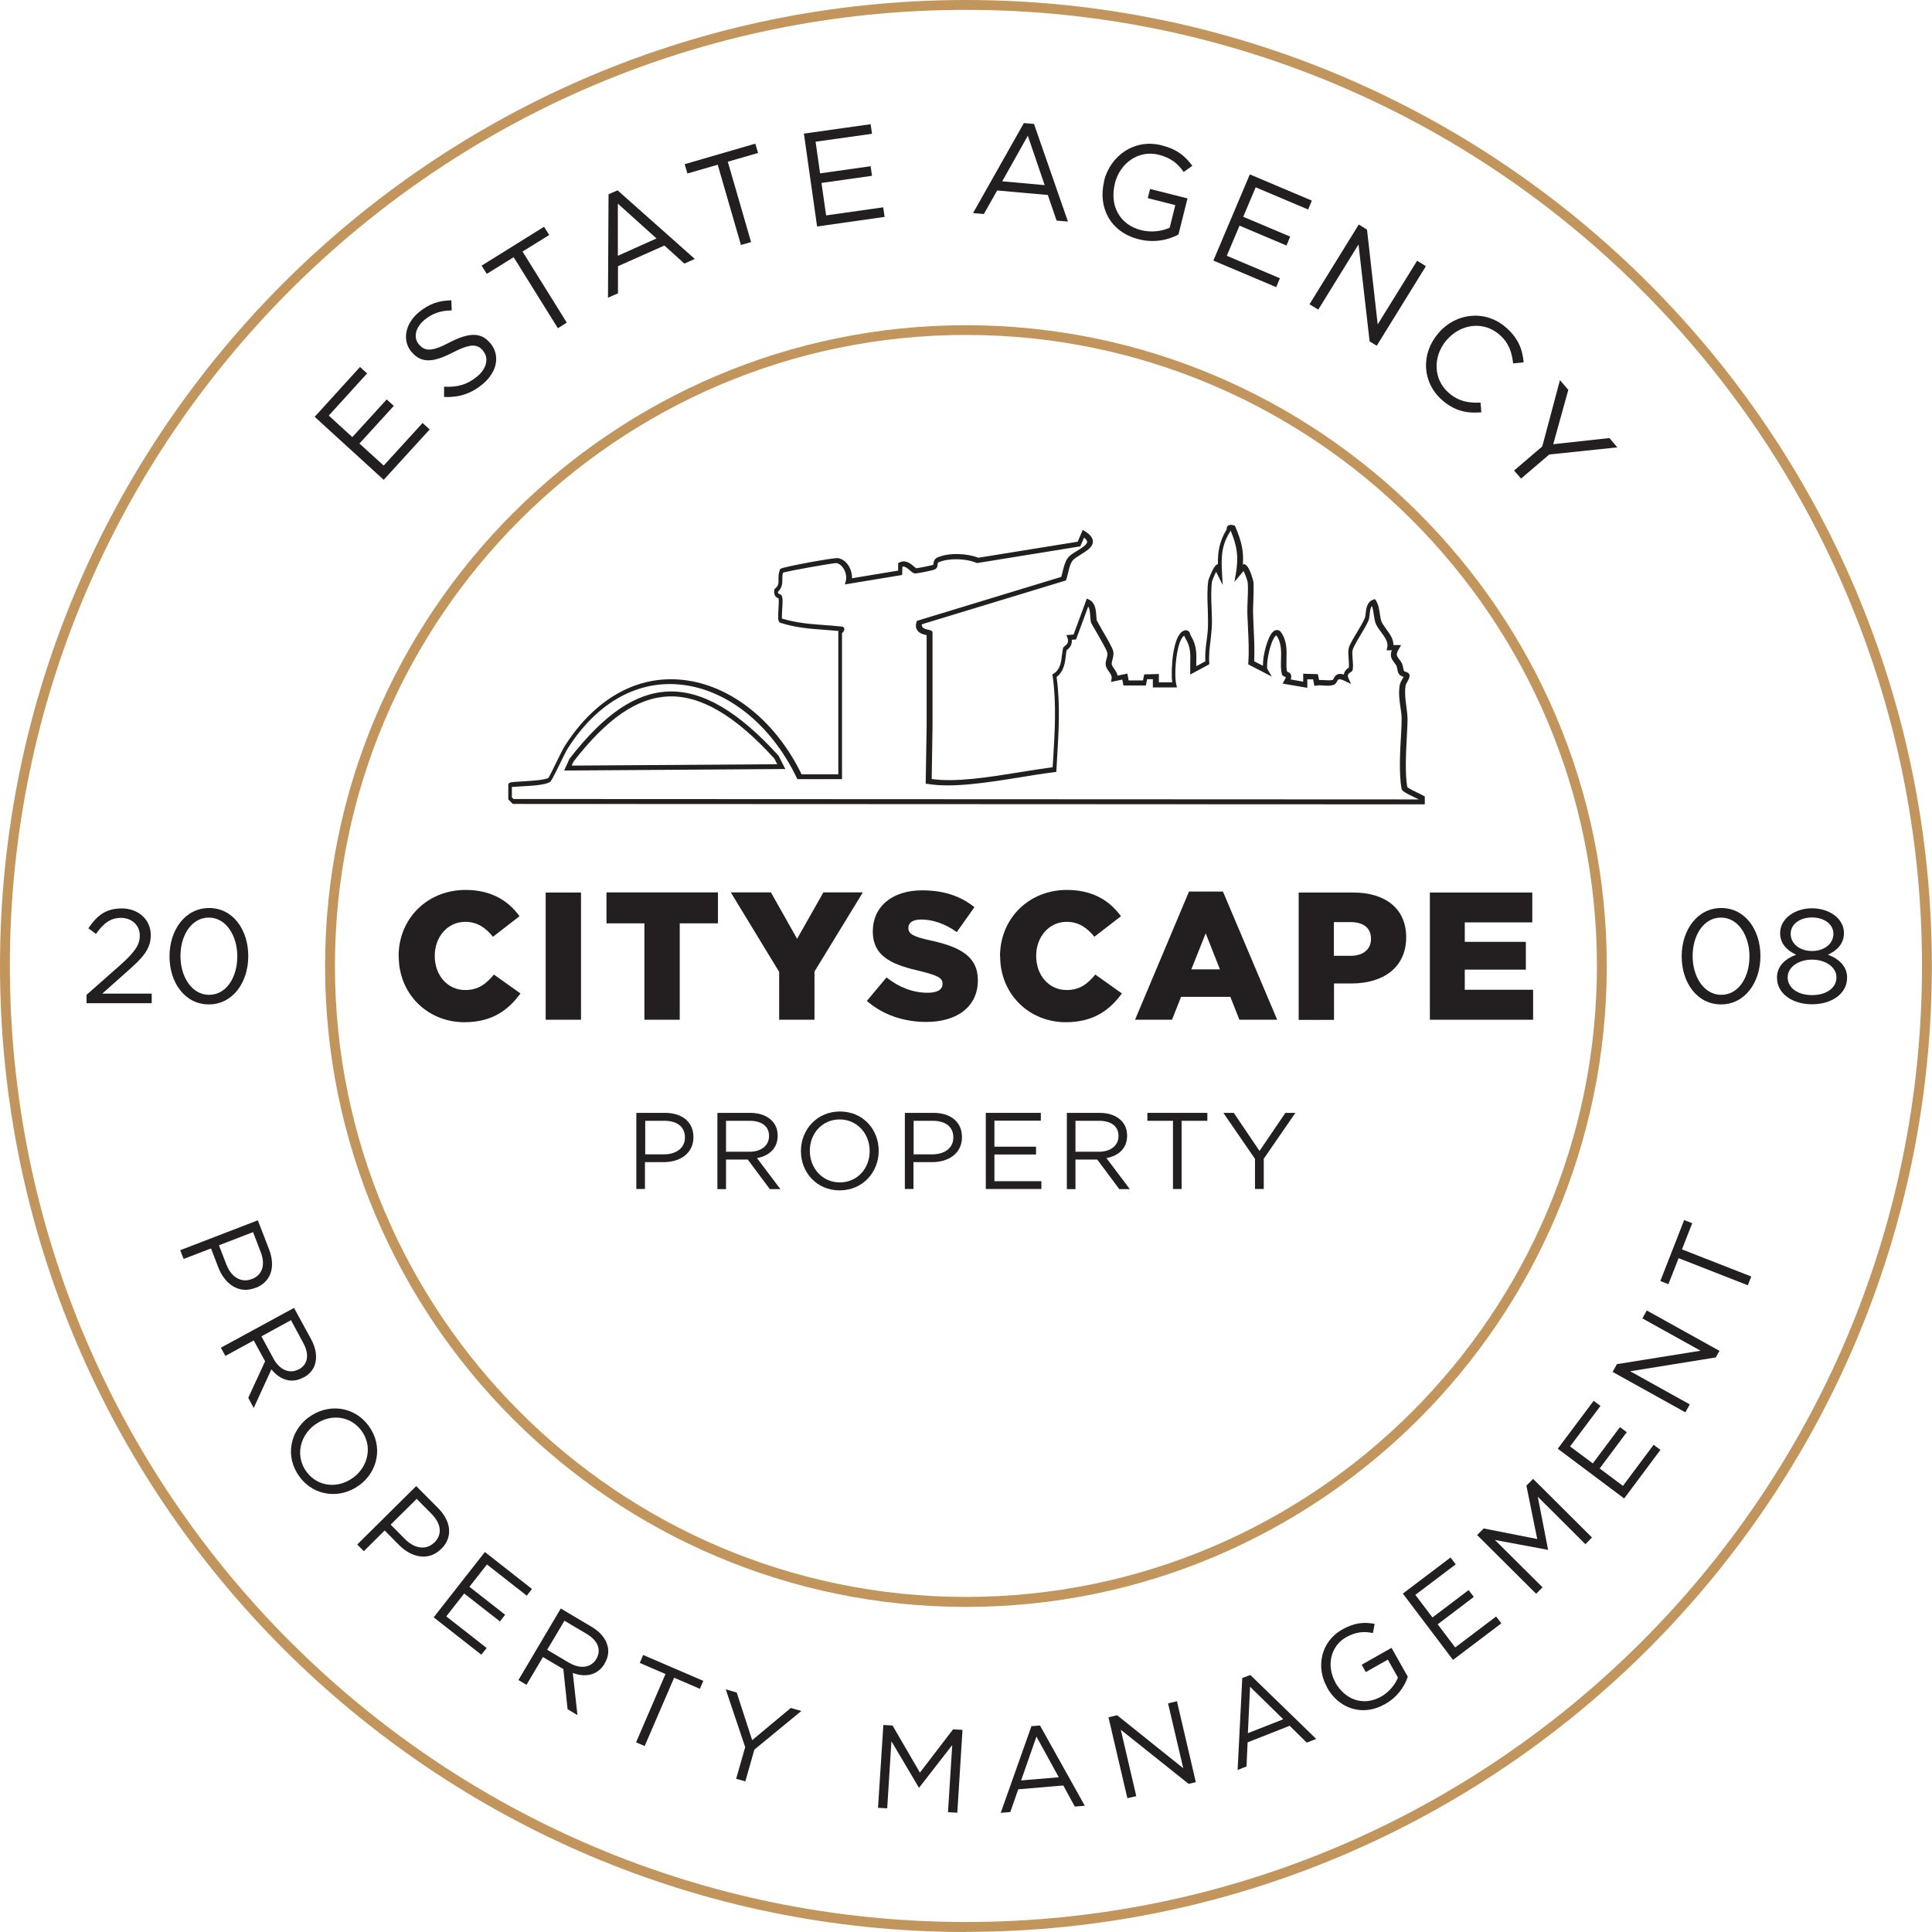
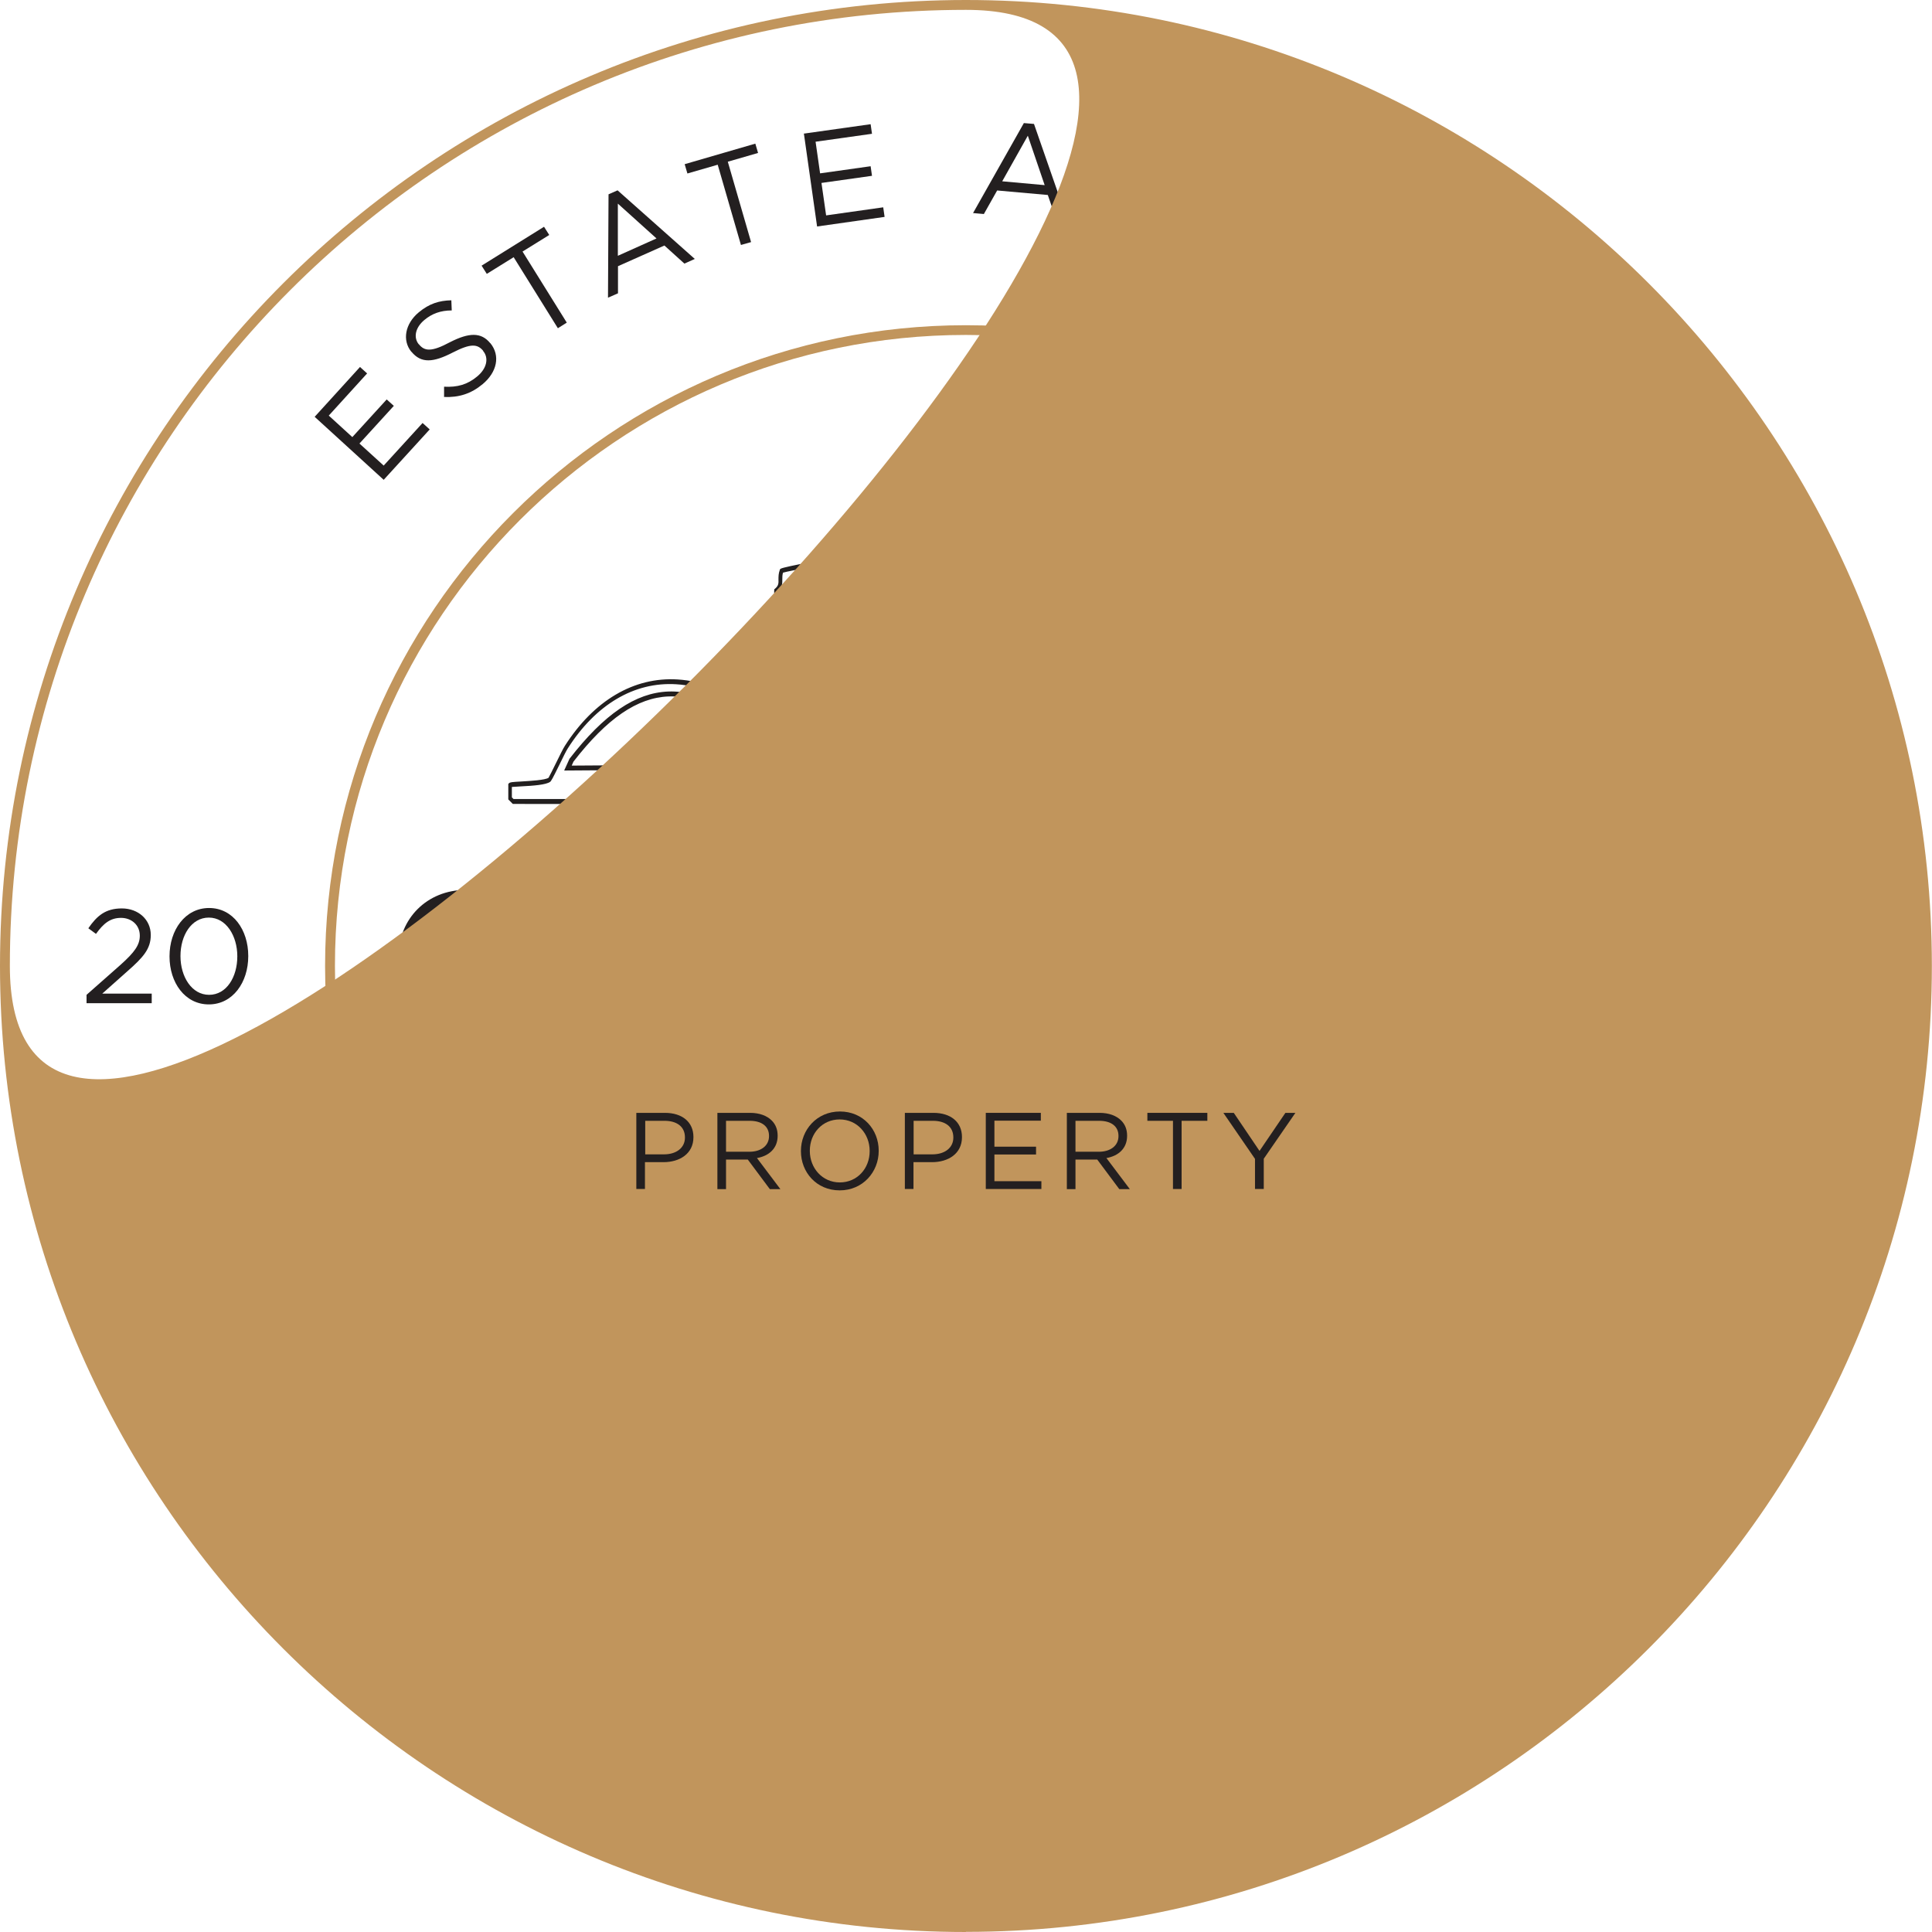
<svg xmlns="http://www.w3.org/2000/svg" id="Layer_1" data-name="Layer 1" viewBox="0 0 141.09 141.09">
  <defs>
    <style>      .cls-1 {        fill: #231f20;      }      .cls-2 {        fill: #221f1f;      }      .cls-3 {        fill: #c1955c;      }    </style>
  </defs>
  <path class="cls-2" d="M103.98,58.74h-.18l-66.35-.03-.33-.33v-1.13s.05-.05.05-.05c.08-.08.19-.09.91-.13.65-.04,1.73-.1,1.98-.27.04-.06.34-.66.55-1.09.25-.51.51-1.04.64-1.24,2.12-3.32,5.05-5.05,8.24-4.85,3.62.22,7.08,2.87,9.05,6.93h2.68v-10.39s0-.05.02-.08c-.32-.03-.64-.05-.95-.08-1.13-.08-2.2-.16-3.3-.52l-.05-.02-.03-.04c-.1-.11-.1-.34-.06-.94.02-.28.03-.62.01-.78,0,0,0,0,0,0-.18-.07-.36-.19-.32-.59v-.07s.06-.05.06-.05c.26-.22.26-.4.25-.68,0-.2,0-.43.1-.7l.02-.05.05-.03c.21-.14,3.88-.82,4.18-.77.3.05.57.24.76.54.18.28.27.62.26.93l3.37-.56v-.55s.11-.05.11-.05c.45-.22.84.12,1.07.32.05.04.11.09.14.11.24-.03,1.15-.21,1.26-.26-.02,0-.01-.04,0-.07.01-.12.03-.34.29-.46.88-.38,2.19-.29,2.99.02l7.25-1.17.37-.86.18.11c.38.24.56.48.56.74,0,.41-.46.68-.89.95-.24.15-.5.31-.6.45-.16.22-.24.54-.31.85-.04.17-.09.35-.14.51l-.03.08-10.52,3.2c-.01.08,0,.14.03.19.09.14.35.19.49.22.11.02.26.05.26.21v6.79l-.06,3.89c1.79.25,4.16-.13,6.45-.5.83-.13,1.62-.26,2.38-.36l.04-.59c.12-2.01.25-4.1-.04-6.08l-.02-.11.1-.06c.49-.31.55-.88.61-1.39.02-.16.04-.32.07-.46.02-.07.07-.11.12-.15.16-.12.32-.28.21-.59l-.08-.22.52-.04.97-2.63.18.09c.45.23.48.77.51,1.16,0,.14.02.27.04.36.02.05.21.37.37.66.42.72.74,1.29.81,1.52.08.26,0,.49-.04.68-.04.13-.07.24-.05.34.01.08.09.19.16.3.1.15.23.32.26.52l.72-.15.09.5h1.05s.09-.44.09-.44l1.07-.03v.61s.97,0,.97,0c-.1-.92.03-3.39.82-3.76.11-.05.21-.06.3-.02.14.06.18.19.21.29,0,.03.02.06.03.08.44.7.42,1.34.4,2.02,0,.07,0,.14,0,.21l.66-.35c-.03-.52.03-1.04.1-1.54.04-.31.08-.61.09-.9.02-.41,0-.89-.01-1.4-.03-.72-.05-1.47.04-2.06.02-.11.38-1.06.61-1.16l.09-.04c-.01-.9.1-1.65.64-2.54,0,0,0-.02,0-.04,0-.06.01-.16.1-.23.1-.08.23-.07.4-.03l.09.02.04.08c.47,1.08.63,1.84.55,2.8l.07-.08.12.06c.29.13.58,1.14.59,1.3.02.38,0,.86-.01,1.32-.01.35-.03.68-.02.93.01.36.03.72.04,1.08.04.79.08,1.61.04,2.42l.64.33c-.02-.75.34-2.1.72-2.47.16-.16.36-.18.52-.07l.04.04c.48.61.46,1.37.44,2.03,0,.33-.02.65.04.9,0,0,0,0,.02,0,.08.03.22.09.27.24.03.09.02.2-.02.33l.91.16v-.58s1.07.03,1.07.03l.09.43c.13,0,.27,0,.41.01.21.01.43.03.58-.02.02,0,.05-.05.08-.11.14-.27.33-.41.74-.28.03-.28.25-.43.35-.5,0,0,0,0,.01-.01.03-.17,0-.4-.01-.62-.02-.27-.05-.55,0-.78.06-.26.33-.71.62-1.19.22-.37.45-.76.56-1.02.03-.07.04-.2.06-.33.04-.36.09-.85.54-1.01l.14-.05.08.12c.18.29.23.65.28.97.03.21.06.41.12.56.07.16.2.33.33.52.26.35.55.74.54,1.19h.56s-.16.28-.16.28c-.25.4-.16.51.01.74.07.09.14.18.21.31.05.11.08.23.09.33.02.09.03.18.07.24.01.02.09.04.12.05.11.04.28.1.28.28,0,.14-.07.27-.15.42-.07.12-.14.25-.15.36-.07.51,0,.99.06,1.45.04.3.08.61.09.92,0,.29-.02.74-.05,1.26-.06,1.15-.15,2.71.03,3.73.11.11.64.36.87.47.16.08.29.14.33.17l.08.05v.56ZM37.59,58.35l66.03.03c-.05-.03-.13-.06-.21-.1-.82-.39-1.03-.52-1.06-.69-.19-1.06-.11-2.67-.04-3.84.03-.51.05-.95.05-1.23,0-.29-.04-.58-.09-.88-.07-.48-.14-.99-.06-1.55.02-.18.11-.35.2-.49.03-.06.07-.12.09-.18,0,0-.02,0-.03,0-.1-.04-.23-.08-.31-.2-.08-.12-.1-.25-.12-.37-.02-.09-.03-.17-.06-.23-.05-.09-.11-.17-.17-.25-.16-.21-.34-.44-.17-.88h-.38s.05-.22.05-.22c.09-.38-.19-.75-.45-1.11-.15-.2-.29-.39-.38-.59-.08-.19-.11-.41-.15-.65-.03-.23-.07-.47-.14-.67-.11.13-.14.35-.17.63-.02.16-.03.31-.08.43-.12.28-.35.68-.58,1.06-.26.43-.52.88-.58,1.09-.04.18-.02.43,0,.67.02.27.05.55,0,.79-.02.08-.08.13-.15.17-.16.11-.26.2-.16.42l.19.44-.43-.21c-.46-.22-.5-.14-.58,0-.05.1-.12.23-.28.28-.21.07-.47.06-.72.04-.18-.01-.36-.02-.49,0l-.17.03-.1-.48h-.42s0,.62,0,.62l-1.81-.31.13-.22c.12-.2.1-.26.1-.26,0,0-.04-.02-.06-.02-.07-.03-.19-.07-.22-.2-.08-.31-.07-.67-.06-1.05.02-.62.03-1.26-.34-1.77-.03,0-.11.06-.23.29-.36.73-.52,2-.42,2.18l.32.54-1.72-.89v-.12c.06-.83.02-1.68-.02-2.5-.02-.36-.03-.73-.05-1.09,0-.26,0-.6.02-.95.02-.45.04-.92.01-1.28,0-.15-.18-.64-.31-.88l-.66.79.11-.65c.19-1.17.1-1.94-.4-3.11,0,.04-.02.08-.05.13-.62,1.01-.63,1.81-.57,3l.05.86-.48-.96c-.12.23-.28.62-.3.7-.08.56-.06,1.29-.03,1.99.02.51.04,1,.01,1.43-.02.3-.06.62-.09.92-.07.52-.13,1.06-.09,1.59v.12s-1.39.75-1.39.75v-.3c0-.18,0-.35,0-.52.02-.68.03-1.21-.35-1.82-.03-.05-.05-.11-.07-.15,0-.02-.01-.04-.02-.05-.56.33-.77,2.8-.58,3.56l.05.22h-1.76s0-.6,0-.6h-.42s-.09.46-.09.46h-1.64s-.08-.43-.08-.43l-.83.17.05-.26c.03-.17-.08-.33-.2-.5-.1-.14-.2-.29-.23-.45-.03-.18.02-.34.06-.49.05-.16.09-.32.04-.48-.06-.21-.49-.95-.77-1.44-.31-.53-.39-.67-.41-.74-.03-.12-.04-.27-.05-.43-.02-.25-.03-.53-.15-.72l-.89,2.41-.31.02c.05.44-.26.68-.38.77-.02.11-.04.24-.05.37-.06.52-.14,1.17-.68,1.58.28,1.99.15,4.05.03,6.04l-.05.89-.15.02c-.8.1-1.63.23-2.52.38-2.39.38-4.86.78-6.72.48l-.15-.02.07-4.2v-6.65c-.2-.04-.54-.11-.7-.38-.1-.16-.11-.35-.04-.57l.03-.09,10.54-3.21c.04-.12.07-.25.1-.39.09-.34.17-.7.37-.98.14-.2.41-.37.7-.54.32-.2.72-.44.72-.65,0-.09-.08-.19-.22-.31l-.28.64-7.54,1.22-.05-.02c-.8-.33-2.04-.35-2.75-.04-.06.03-.07.05-.08.16,0,.1-.02.24-.16.34-.15.11-1.33.31-1.46.32-.13,0-.23-.08-.37-.2-.2-.18-.39-.33-.58-.3l-.02.61-4.18.69.07-.27c.07-.27,0-.63-.18-.91-.14-.21-.32-.35-.52-.38-.27,0-3.38.55-3.89.7-.05.17-.05.32-.05.49,0,.28.01.59-.32.91,0,.12.03.13.09.15.06.02.18.07.22.21.05.19.03.55,0,.93-.01.21-.03.52-.02.66,1.03.32,2.05.4,3.13.48.42.03.83.06,1.26.11h.04s.11.08.11.08l.02.11c0,.12-.09.21-.17.28v10.67h-3.26s-.05-.1-.05-.1c-1.91-4-5.28-6.62-8.8-6.83-3.06-.19-5.88,1.48-7.92,4.69-.12.18-.37.7-.62,1.21-.49,1-.59,1.17-.67,1.23-.31.21-1.16.28-2.16.33-.23.01-.48.03-.63.04v.76s.12.12.12.12ZM66.91,41.52h0ZM41.2,56.27l.39-.86c2.53-3.26,4.82-4.82,7.22-4.91,2.47-.09,5.09,1.43,8.03,4.67l.03.04.48.95-16.15.11ZM41.88,55.62l-.13.29,15.01-.1-.21-.41c-2.85-3.14-5.38-4.63-7.73-4.54-2.28.09-4.49,1.6-6.94,4.76Z" />
  <g>
    <path class="cls-1" d="M29.11,69.85v-.03c0-2.71,2.07-4.83,4.89-4.83,1.89,0,3.13.8,3.94,1.92l-1.94,1.5c-.53-.65-1.13-1.09-2.03-1.09-1.3,0-2.22,1.12-2.22,2.47v.03c0,1.39.92,2.48,2.22,2.48.97,0,1.53-.45,2.1-1.13l1.94,1.38c-.89,1.21-2.06,2.1-4.1,2.1-2.66,0-4.79-2.03-4.79-4.81Z" />
    <path class="cls-1" d="M39.85,65.18h2.58v9.29h-2.58v-9.29Z" />
    <path class="cls-1" d="M47.06,67.43h-2.77v-2.26h8.14v2.26h-2.79v7.04h-2.58v-7.04Z" />
    <path class="cls-1" d="M56.91,70.99l-3.54-5.82h2.93l1.91,3.39,1.92-3.39h2.88l-3.53,5.78v3.52h-2.58v-3.48Z" />
-     <path class="cls-1" d="M63.31,73.09l1.43-1.71c.94.74,1.95,1.12,3.01,1.12.7,0,1.08-.23,1.08-.64v-.03c0-.4-.31-.58-1.58-.9-1.97-.45-3.51-1-3.51-2.91v-.03c0-1.74,1.37-2.97,3.6-2.97,1.59,0,2.81.42,3.82,1.23l-1.29,1.82c-.85-.62-1.77-.92-2.6-.92-.62,0-.93.24-.93.6v.03c0,.41.32.62,1.62.9,2.12.46,3.45,1.15,3.45,2.89v.03c0,1.9-1.5,3.03-3.76,3.03-1.66,0-3.19-.52-4.35-1.54Z" />
    <path class="cls-1" d="M73.03,69.85v-.03c0-2.71,2.07-4.83,4.89-4.83,1.89,0,3.13.8,3.94,1.92l-1.94,1.5c-.53-.65-1.13-1.09-2.03-1.09-1.3,0-2.22,1.12-2.22,2.47v.03c0,1.39.92,2.48,2.22,2.48.97,0,1.53-.45,2.1-1.13l1.94,1.38c-.89,1.21-2.06,2.1-4.1,2.1-2.66,0-4.79-2.03-4.79-4.81Z" />
    <path class="cls-1" d="M86.83,65.11h2.48l3.96,9.36h-2.76l-.66-1.67h-3.6l-.66,1.67h-2.7l3.94-9.36ZM89.09,70.79l-1.04-2.63-1.05,2.63h2.08Z" />
    <path class="cls-1" d="M94.84,65.18h4c2.34,0,3.85,1.19,3.85,3.25v.03c0,2.2-1.69,3.36-3.98,3.36h-1.29v2.66h-2.58v-9.29ZM98.65,69.8c.9,0,1.47-.48,1.47-1.22v-.03c0-.8-.57-1.21-1.49-1.21h-1.22v2.46h1.23Z" />
-     <path class="cls-1" d="M104.43,65.18h7.47v2.18h-4.93v1.42h4.46v2.03h-4.46v1.47h4.99v2.19h-7.54v-9.29Z" />
  </g>
  <g>
    <path class="cls-1" d="M122.81,69.85v-.02c0-1.91,1.14-3.52,2.89-3.52s2.86,1.6,2.86,3.5v.02c0,1.91-1.13,3.52-2.88,3.52s-2.87-1.6-2.87-3.5ZM127.76,69.85v-.02c0-1.48-.81-2.82-2.08-2.82s-2.07,1.3-2.07,2.8v.02c0,1.48.81,2.82,2.09,2.82s2.06-1.31,2.06-2.8Z" />
    <path class="cls-1" d="M129.77,71.41v-.02c0-.82.58-1.37,1.4-1.67-.63-.29-1.17-.78-1.17-1.57v-.02c0-1.05,1.08-1.8,2.33-1.8s2.33.75,2.33,1.8v.02c0,.79-.54,1.28-1.17,1.57.81.3,1.4.86,1.4,1.66v.02c0,1.16-1.11,1.94-2.56,1.94s-2.56-.79-2.56-1.93ZM134.11,71.39v-.02c0-.75-.8-1.29-1.78-1.29s-1.78.54-1.78,1.29v.02c0,.69.66,1.28,1.78,1.28s1.78-.58,1.78-1.28ZM133.89,68.2v-.02c0-.67-.66-1.18-1.56-1.18s-1.56.5-1.56,1.18v.02c0,.74.69,1.25,1.56,1.25s1.56-.51,1.56-1.25Z" />
  </g>
  <g>
    <path class="cls-1" d="M6.32,72.65l2.47-2.18c1.04-.93,1.42-1.46,1.42-2.14,0-.8-.63-1.3-1.37-1.3-.78,0-1.28.4-1.83,1.17l-.56-.41c.63-.91,1.25-1.45,2.45-1.45s2.11.82,2.11,1.93v.02c0,.99-.53,1.61-1.72,2.65l-1.82,1.62h3.61v.7h-4.76v-.59Z" />
    <path class="cls-1" d="M12.38,69.85v-.02c0-1.91,1.14-3.52,2.89-3.52s2.86,1.6,2.86,3.5v.02c0,1.91-1.13,3.52-2.88,3.52s-2.87-1.6-2.87-3.5ZM17.33,69.85v-.02c0-1.48-.81-2.82-2.08-2.82s-2.07,1.3-2.07,2.8v.02c0,1.48.81,2.82,2.09,2.82s2.06-1.31,2.06-2.8Z" />
  </g>
  <g>
    <path class="cls-1" d="M22.97,30.45l3.32-3.65.52.47-2.8,3.08,1.72,1.57,2.51-2.75.52.47-2.51,2.75,1.77,1.61,2.84-3.11.52.47-3.36,3.68-5.04-4.6Z" />
    <path class="cls-1" d="M32.43,28.98v-.74c.97.05,1.7-.15,2.42-.75.71-.59.86-1.35.43-1.86v-.02c-.42-.49-.9-.54-2.21.13-1.43.74-2.31.81-3.02-.05h-.01c-.68-.83-.46-2.05.54-2.88.77-.64,1.49-.86,2.38-.88l.03.74c-.82,0-1.45.24-1.99.69-.69.57-.81,1.3-.42,1.78h.01c.41.51.91.58,2.27-.15,1.39-.71,2.28-.74,2.94.07h.01c.75.92.48,2.12-.56,2.99-.84.7-1.74.99-2.84.94Z" />
    <path class="cls-1" d="M37.5,18.79l-1.95,1.21-.38-.6,4.56-2.84.38.6-1.95,1.21,3.23,5.19-.65.41-3.23-5.19Z" />
    <path class="cls-1" d="M44.44,14.19l.66-.29,5.64,5.01-.76.34-1.46-1.32-3.39,1.51v1.98s-.73.32-.73.32l.04-7.55ZM47.95,17.42l-2.83-2.55v3.81s2.83-1.27,2.83-1.27Z" />
    <path class="cls-1" d="M52.41,12.03l-2.21.64-.2-.68,5.16-1.5.2.68-2.21.64,1.7,5.87-.74.21-1.7-5.87Z" />
    <path class="cls-1" d="M58.69,9.76l4.89-.69.1.7-4.12.58.33,2.31,3.69-.52.1.7-3.69.52.34,2.37,4.17-.59.1.7-4.93.7-.96-6.76Z" />
    <path class="cls-1" d="M74.79,8.99l.72.06,2.48,7.13-.83-.07-.64-1.87-3.7-.33-.97,1.72-.79-.07,3.71-6.57ZM76.29,13.52l-1.23-3.61-1.87,3.33,3.1.28Z" />
    <path class="cls-1" d="M80.63,13.22v-.02c.46-1.82,2.2-3.09,4.19-2.59,1.12.28,1.73.78,2.25,1.5l-.63.45c-.39-.57-.9-1.03-1.82-1.26-1.47-.37-2.83.61-3.2,2.08v.02c-.4,1.58.32,3.01,1.92,3.41.76.19,1.53.07,2.08-.18l.41-1.65-2.01-.51.17-.67,2.73.69-.66,2.64c-.75.4-1.79.63-2.91.34-2.08-.52-2.99-2.36-2.51-4.25Z" />
    <path class="cls-1" d="M91.26,12.73l4.54,1.92-.27.65-3.83-1.62-.91,2.15,3.43,1.45-.27.65-3.43-1.45-.93,2.2,3.88,1.64-.27.65-4.59-1.94,2.66-6.29Z" />
-     <path class="cls-1" d="M99.22,16.39l.61.38.78,6.92,2.88-4.65.64.4-3.59,5.81-.52-.32-.81-7.08-2.94,4.76-.64-.39,3.59-5.81Z" />
    <path class="cls-1" d="M105.03,24.33h.01c1.26-1.48,3.41-1.74,4.92-.43.94.81,1.22,1.63,1.31,2.56l-.77.08c-.09-.8-.3-1.5-1.01-2.11-1.14-.99-2.8-.8-3.83.39h-.01c-1.03,1.21-.99,2.89.16,3.88.71.61,1.41.74,2.31.7l.06.71c-1,.09-1.92-.07-2.85-.88-1.49-1.29-1.58-3.41-.29-4.89Z" />
    <path class="cls-1" d="M112.63,32.6l1.29-4.84.61.71-1.1,3.97,4.1-.45.58.68-4.97.52-2.06,1.76-.51-.59,2.05-1.75Z" />
  </g>
  <g>
    <path class="cls-1" d="M18.83,89.12l.82,2.12c.49,1.28.14,2.38-.98,2.81h-.02c-1.22.48-2.25-.3-2.71-1.5l-.53-1.38-2,.77-.25-.64,5.66-2.18ZM16.53,92.34c.36.94,1.1,1.36,1.84,1.07h.02c.81-.32,1-1.09.64-2l-.55-1.43-2.49.96.54,1.4Z" />
    <path class="cls-1" d="M21.47,95.51l1.25,2.29c.36.66.44,1.29.29,1.81-.12.41-.4.75-.83.98h-.02c-.88.49-1.74.16-2.34-.59l-1.29,2.82-.4-.74,1.23-2.67-.83-1.52-2.07,1.13-.33-.6,5.33-2.9ZM19.97,99.22c.43.79,1.16,1.15,1.84.78h.02c.66-.37.78-1.08.31-1.94l-.89-1.65-2.16,1.18.89,1.64Z" />
    <path class="cls-1" d="M22.53,103.51h.01c1.34-1.01,3.27-.88,4.37.6,1.1,1.48.69,3.34-.65,4.34h-.01c-1.34,1.01-3.27.88-4.37-.6-1.1-1.48-.69-3.34.65-4.34ZM25.8,107.9h.01c1.1-.83,1.41-2.32.58-3.43-.83-1.11-2.31-1.24-3.41-.41h-.01c-1.1.83-1.41,2.31-.58,3.43.83,1.11,2.31,1.24,3.41.41Z" />
    <path class="cls-1" d="M30.4,108.53l1.6,1.61c.96.97,1.08,2.13.23,2.97h-.01c-.93.93-2.18.63-3.09-.29l-1.04-1.05-1.52,1.51-.48-.49,4.31-4.27ZM29.59,112.41c.71.71,1.55.8,2.12.24h.01c.62-.62.48-1.4-.21-2.1l-1.08-1.09-1.9,1.88,1.06,1.07Z" />
    <path class="cls-1" d="M35.4,113.33l3.45,2.71-.38.49-2.91-2.28-1.28,1.63,2.61,2.04-.38.49-2.61-2.04-1.31,1.67,2.95,2.31-.39.49-3.48-2.73,3.74-4.77Z" />
    <path class="cls-1" d="M40.96,117.47l2.24,1.33c.65.38,1.04.88,1.17,1.4.11.42.04.85-.21,1.27v.02c-.52.86-1.42,1.03-2.33.68l.34,3.08-.72-.43-.31-2.93-1.49-.88-1.2,2.03-.59-.35,3.09-5.22ZM41.57,121.43c.78.46,1.58.39,1.98-.28h0c.38-.66.12-1.34-.72-1.84l-1.61-.95-1.26,2.12,1.6.95Z" />
    <path class="cls-1" d="M48.6,122.25l-1.88-.81.25-.58,4.39,1.89-.25.58-1.88-.81-2.15,4.99-.63-.27,2.15-4.99Z" />
    <path class="cls-1" d="M54.42,127.59l-1.42-4.22.8.23,1.13,3.48,2.82-2.35.77.22-3.43,2.82-.66,2.32-.67-.19.66-2.31Z" />
    <path class="cls-1" d="M64.49,125.97l.69.04,2,3.44,2.42-3.16.69.04-.38,6.05-.68-.04.31-4.9-2.41,3.1h-.03s-2-3.38-2-3.38l-.31,4.9-.67-.04.39-6.05Z" />
    <path class="cls-1" d="M75.31,126.06l.64-.05,3.27,5.86-.73.06-.84-1.54-3.29.28-.58,1.66-.7.06,2.24-6.32ZM77.32,129.79l-1.63-2.97-1.12,3.2,2.76-.23Z" />
    <path class="cls-1" d="M80.96,125.41l.62-.15,4.83,3.87-1.11-4.74.65-.15,1.38,5.91-.53.12-4.95-3.95,1.13,4.85-.65.15-1.38-5.91Z" />
    <path class="cls-1" d="M90.71,122.55l.6-.23,4.81,4.67-.69.27-1.25-1.23-3.07,1.21-.08,1.76-.65.26.34-6.7ZM93.71,125.55l-2.42-2.37-.16,3.39,2.57-1.01Z" />
    <path class="cls-1" d="M96.92,123.25v-.02c-.83-1.45-.49-3.33,1.1-4.23.89-.5,1.59-.56,2.37-.41l-.13.67c-.6-.13-1.21-.11-1.95.3-1.17.66-1.45,2.12-.79,3.3v.02c.72,1.26,2.06,1.74,3.34,1.02.6-.34,1.03-.89,1.23-1.39l-.74-1.31-1.61.91-.3-.54,2.18-1.23,1.19,2.11c-.24.72-.77,1.5-1.67,2-1.66.94-3.37.31-4.22-1.2Z" />
    <path class="cls-1" d="M102.43,116.39l3.5-2.65.38.5-2.95,2.23,1.25,1.65,2.64-2,.38.5-2.64,2,1.28,1.69,2.99-2.26.38.5-3.53,2.67-3.66-4.84Z" />
    <path class="cls-1" d="M107.86,112.11l.49-.49,3.91.77-.79-3.9.49-.49,4.3,4.28-.48.49-3.48-3.47.75,3.86-.02.02-3.86-.72,3.48,3.46-.47.47-4.3-4.28Z" />
    <path class="cls-1" d="M113.75,105.81l2.63-3.51.5.37-2.22,2.96,1.66,1.24,1.98-2.65.5.37-1.98,2.65,1.7,1.27,2.24-3,.5.37-2.65,3.55-4.86-3.64Z" />
    <path class="cls-1" d="M117.77,100.18l.31-.56,6.11-.98-4.25-2.36.32-.58,5.31,2.95-.27.48-6.25,1.01,4.35,2.42-.32.58-5.31-2.95Z" />
    <path class="cls-1" d="M122.59,91.87l-.75,1.91-.59-.23,1.74-4.45.59.23-.75,1.91,5.06,1.98-.25.64-5.06-1.98Z" />
  </g>
  <path class="cls-3" d="M70.54,117.35c-25.81,0-46.8-21-46.8-46.8s21-46.8,46.8-46.8,46.8,21,46.8,46.8-21,46.8-46.8,46.8ZM70.54,24.46c-25.41,0-46.08,20.67-46.08,46.08s20.67,46.08,46.08,46.08,46.08-20.67,46.08-46.08-20.67-46.08-46.08-46.08Z" />
-   <path class="cls-3" d="M70.54,141.09C31.65,141.09,0,109.44,0,70.54S31.65,0,70.54,0s70.54,31.65,70.54,70.54-31.65,70.54-70.54,70.54ZM70.54.72C32.04.72.72,32.04.72,70.54s31.32,69.82,69.82,69.82,69.82-31.32,69.82-69.82S109.04.72,70.54.72Z" />
+   <path class="cls-3" d="M70.54,141.09C31.65,141.09,0,109.44,0,70.54S31.65,0,70.54,0s70.54,31.65,70.54,70.54-31.65,70.54-70.54,70.54ZM70.54.72C32.04.72.72,32.04.72,70.54S109.04.72,70.54.72Z" />
  <g>
    <path class="cls-1" d="M46.48,81.27h2.08c1.26,0,2.08.67,2.08,1.76v.02c0,1.2-1,1.82-2.19,1.82h-1.35v1.96h-.63v-5.56ZM48.49,84.3c.92,0,1.53-.49,1.53-1.22v-.02c0-.79-.6-1.21-1.49-1.21h-1.41v2.45h1.37Z" />
    <path class="cls-1" d="M52.39,81.27h2.39c.69,0,1.23.21,1.58.56.28.28.43.65.43,1.1v.02c0,.92-.64,1.47-1.51,1.62l1.71,2.27h-.77l-1.61-2.16h-1.59v2.16h-.63v-5.56ZM54.73,84.11c.83,0,1.43-.43,1.43-1.14v-.02c0-.69-.52-1.1-1.42-1.1h-1.72v2.26h1.71Z" />
    <path class="cls-1" d="M58.49,84.07v-.02c0-1.53,1.15-2.88,2.85-2.88s2.83,1.33,2.83,2.86v.02c0,1.53-1.15,2.88-2.85,2.88s-2.83-1.33-2.83-2.86ZM63.51,84.07v-.02c0-1.26-.92-2.3-2.19-2.3s-2.18,1.02-2.18,2.28v.02c0,1.26.92,2.3,2.19,2.3s2.18-1.02,2.18-2.28Z" />
    <path class="cls-1" d="M66.09,81.27h2.08c1.26,0,2.08.67,2.08,1.76v.02c0,1.2-1,1.82-2.19,1.82h-1.35v1.96h-.63v-5.56ZM68.09,84.3c.92,0,1.53-.49,1.53-1.22v-.02c0-.79-.6-1.21-1.49-1.21h-1.41v2.45h1.37Z" />
    <path class="cls-1" d="M71.99,81.27h4.02v.57h-3.39v1.9h3.04v.57h-3.04v1.95h3.43v.57h-4.06v-5.56Z" />
    <path class="cls-1" d="M77.91,81.27h2.39c.69,0,1.23.21,1.58.56.28.28.43.65.43,1.1v.02c0,.92-.64,1.47-1.51,1.62l1.71,2.27h-.77l-1.61-2.16h-1.59v2.16h-.63v-5.56ZM80.25,84.11c.83,0,1.43-.43,1.43-1.14v-.02c0-.69-.52-1.1-1.42-1.1h-1.72v2.26h1.71Z" />
    <path class="cls-1" d="M85.67,81.85h-1.88v-.58h4.38v.58h-1.88v4.98h-.63v-4.98Z" />
    <path class="cls-1" d="M91.65,84.63l-2.31-3.36h.76l1.88,2.78,1.89-2.78h.73l-2.31,3.35v2.21h-.64v-2.2Z" />
  </g>
</svg>